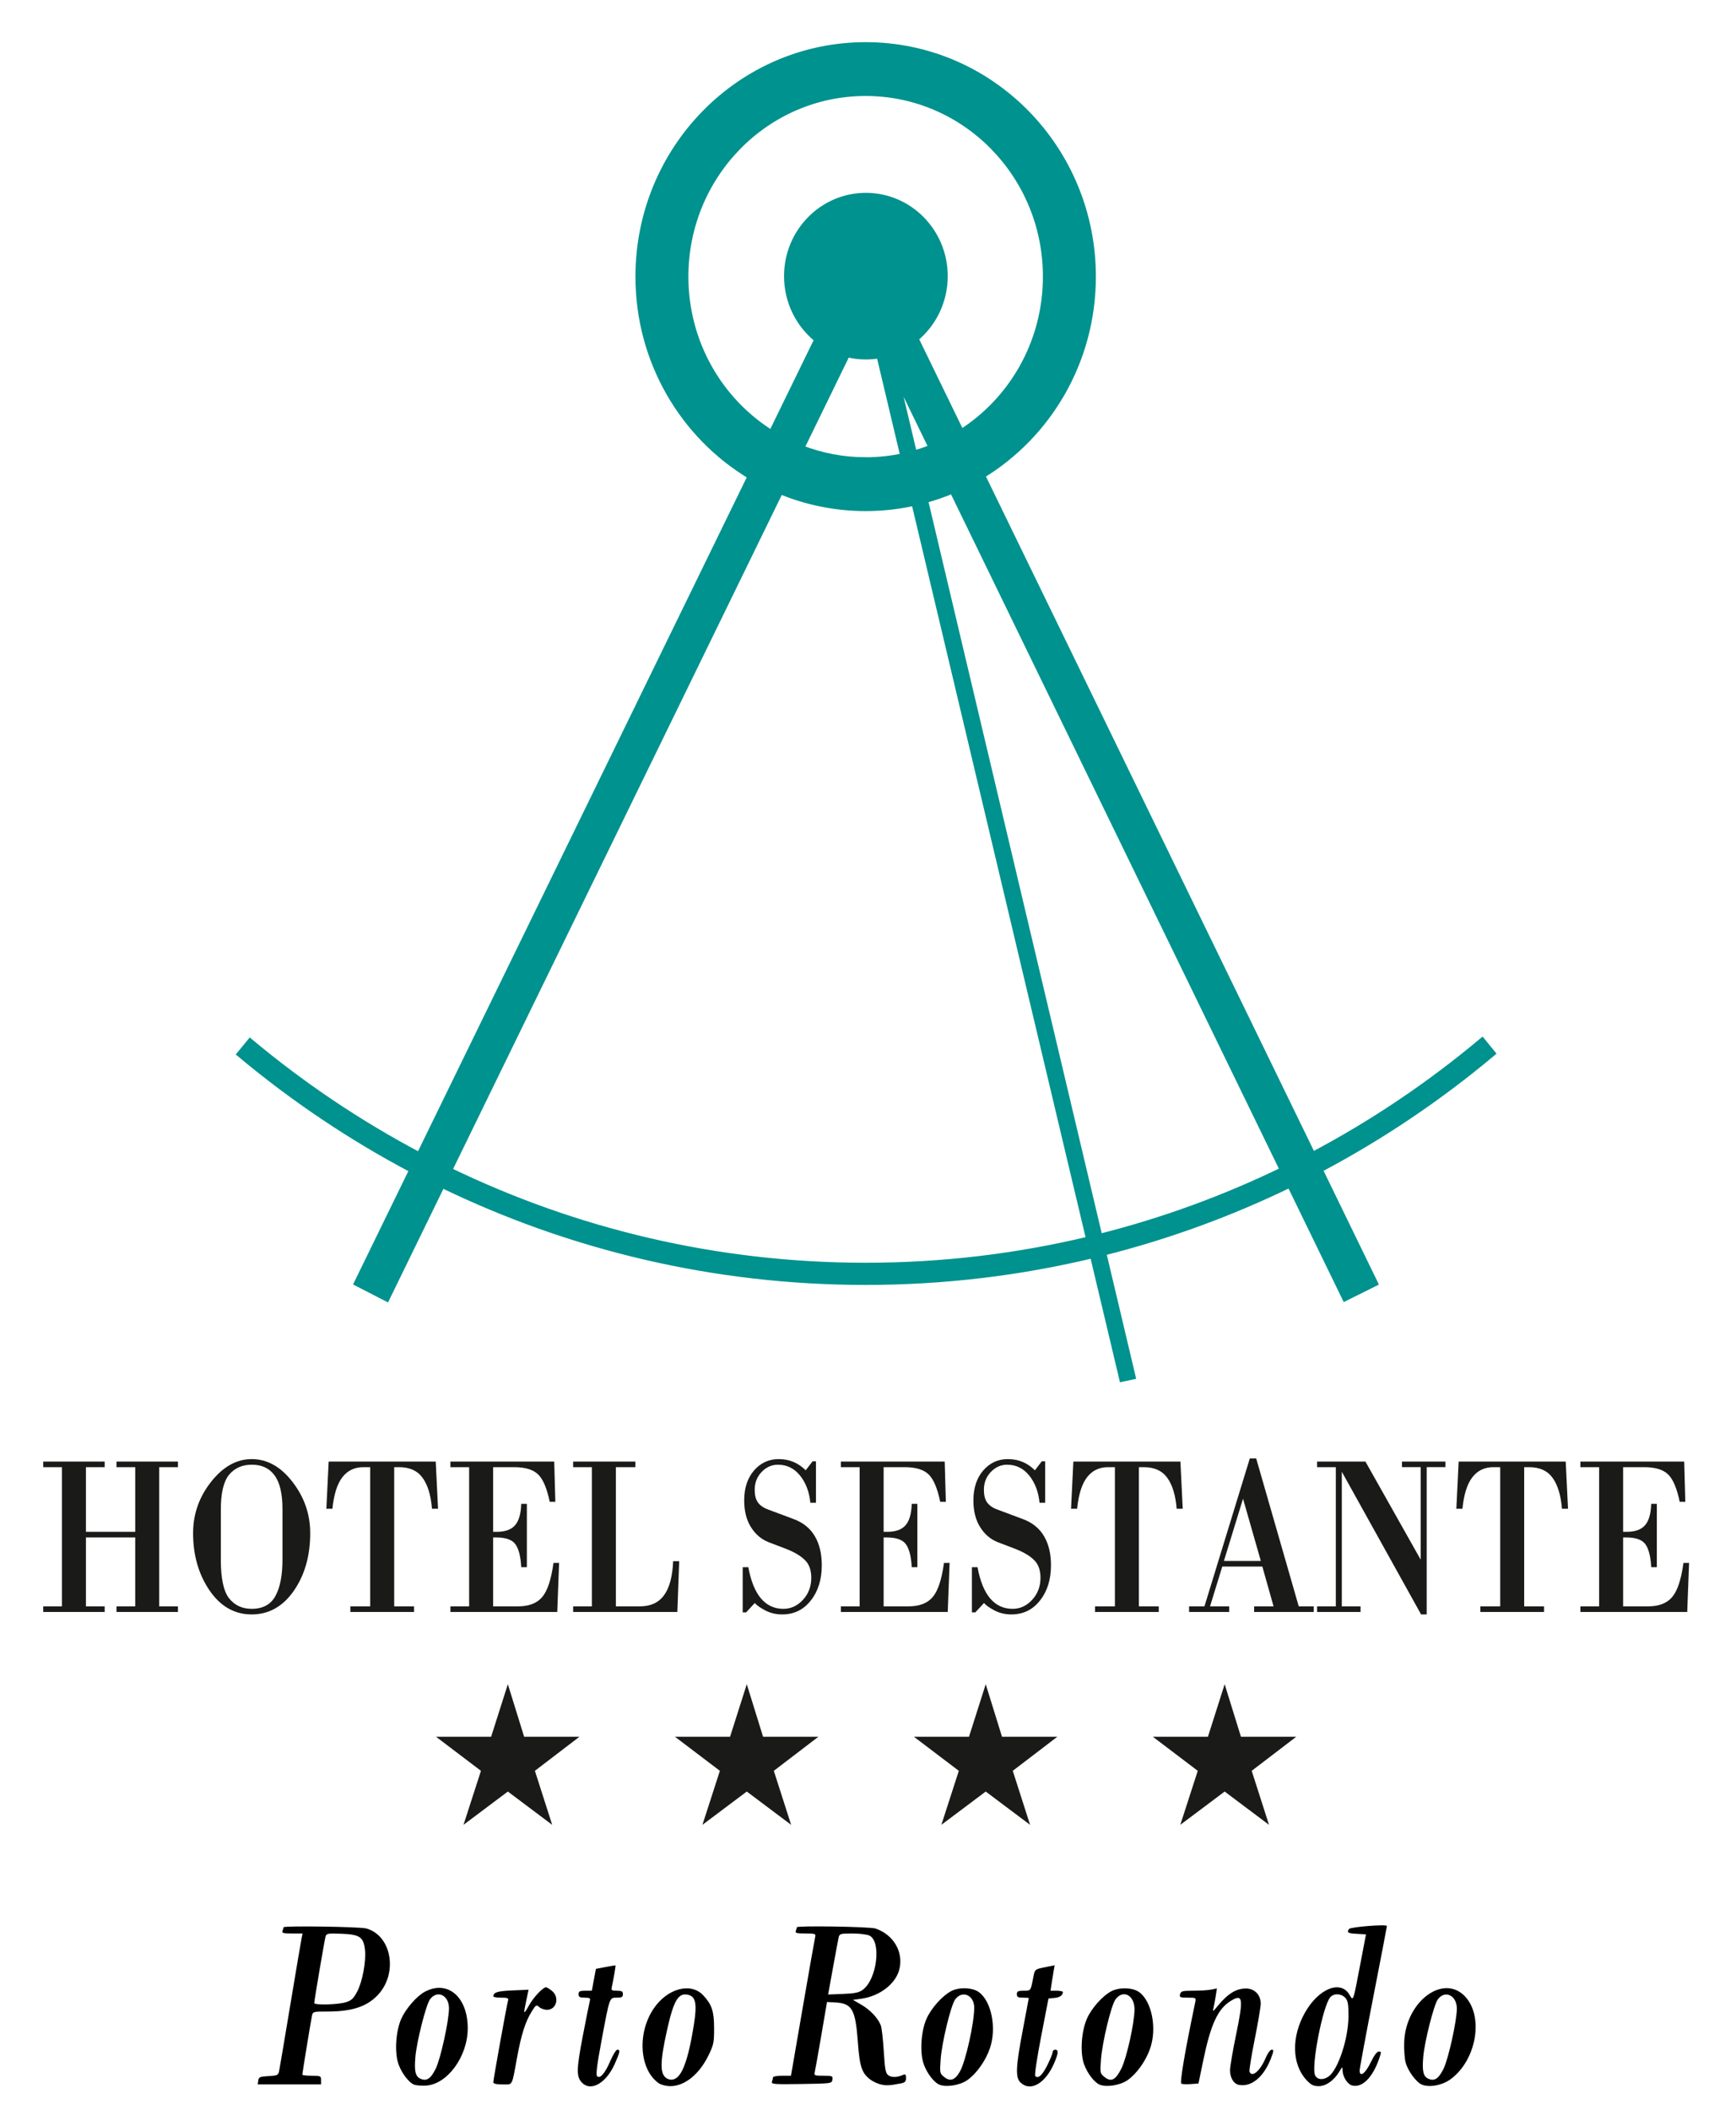
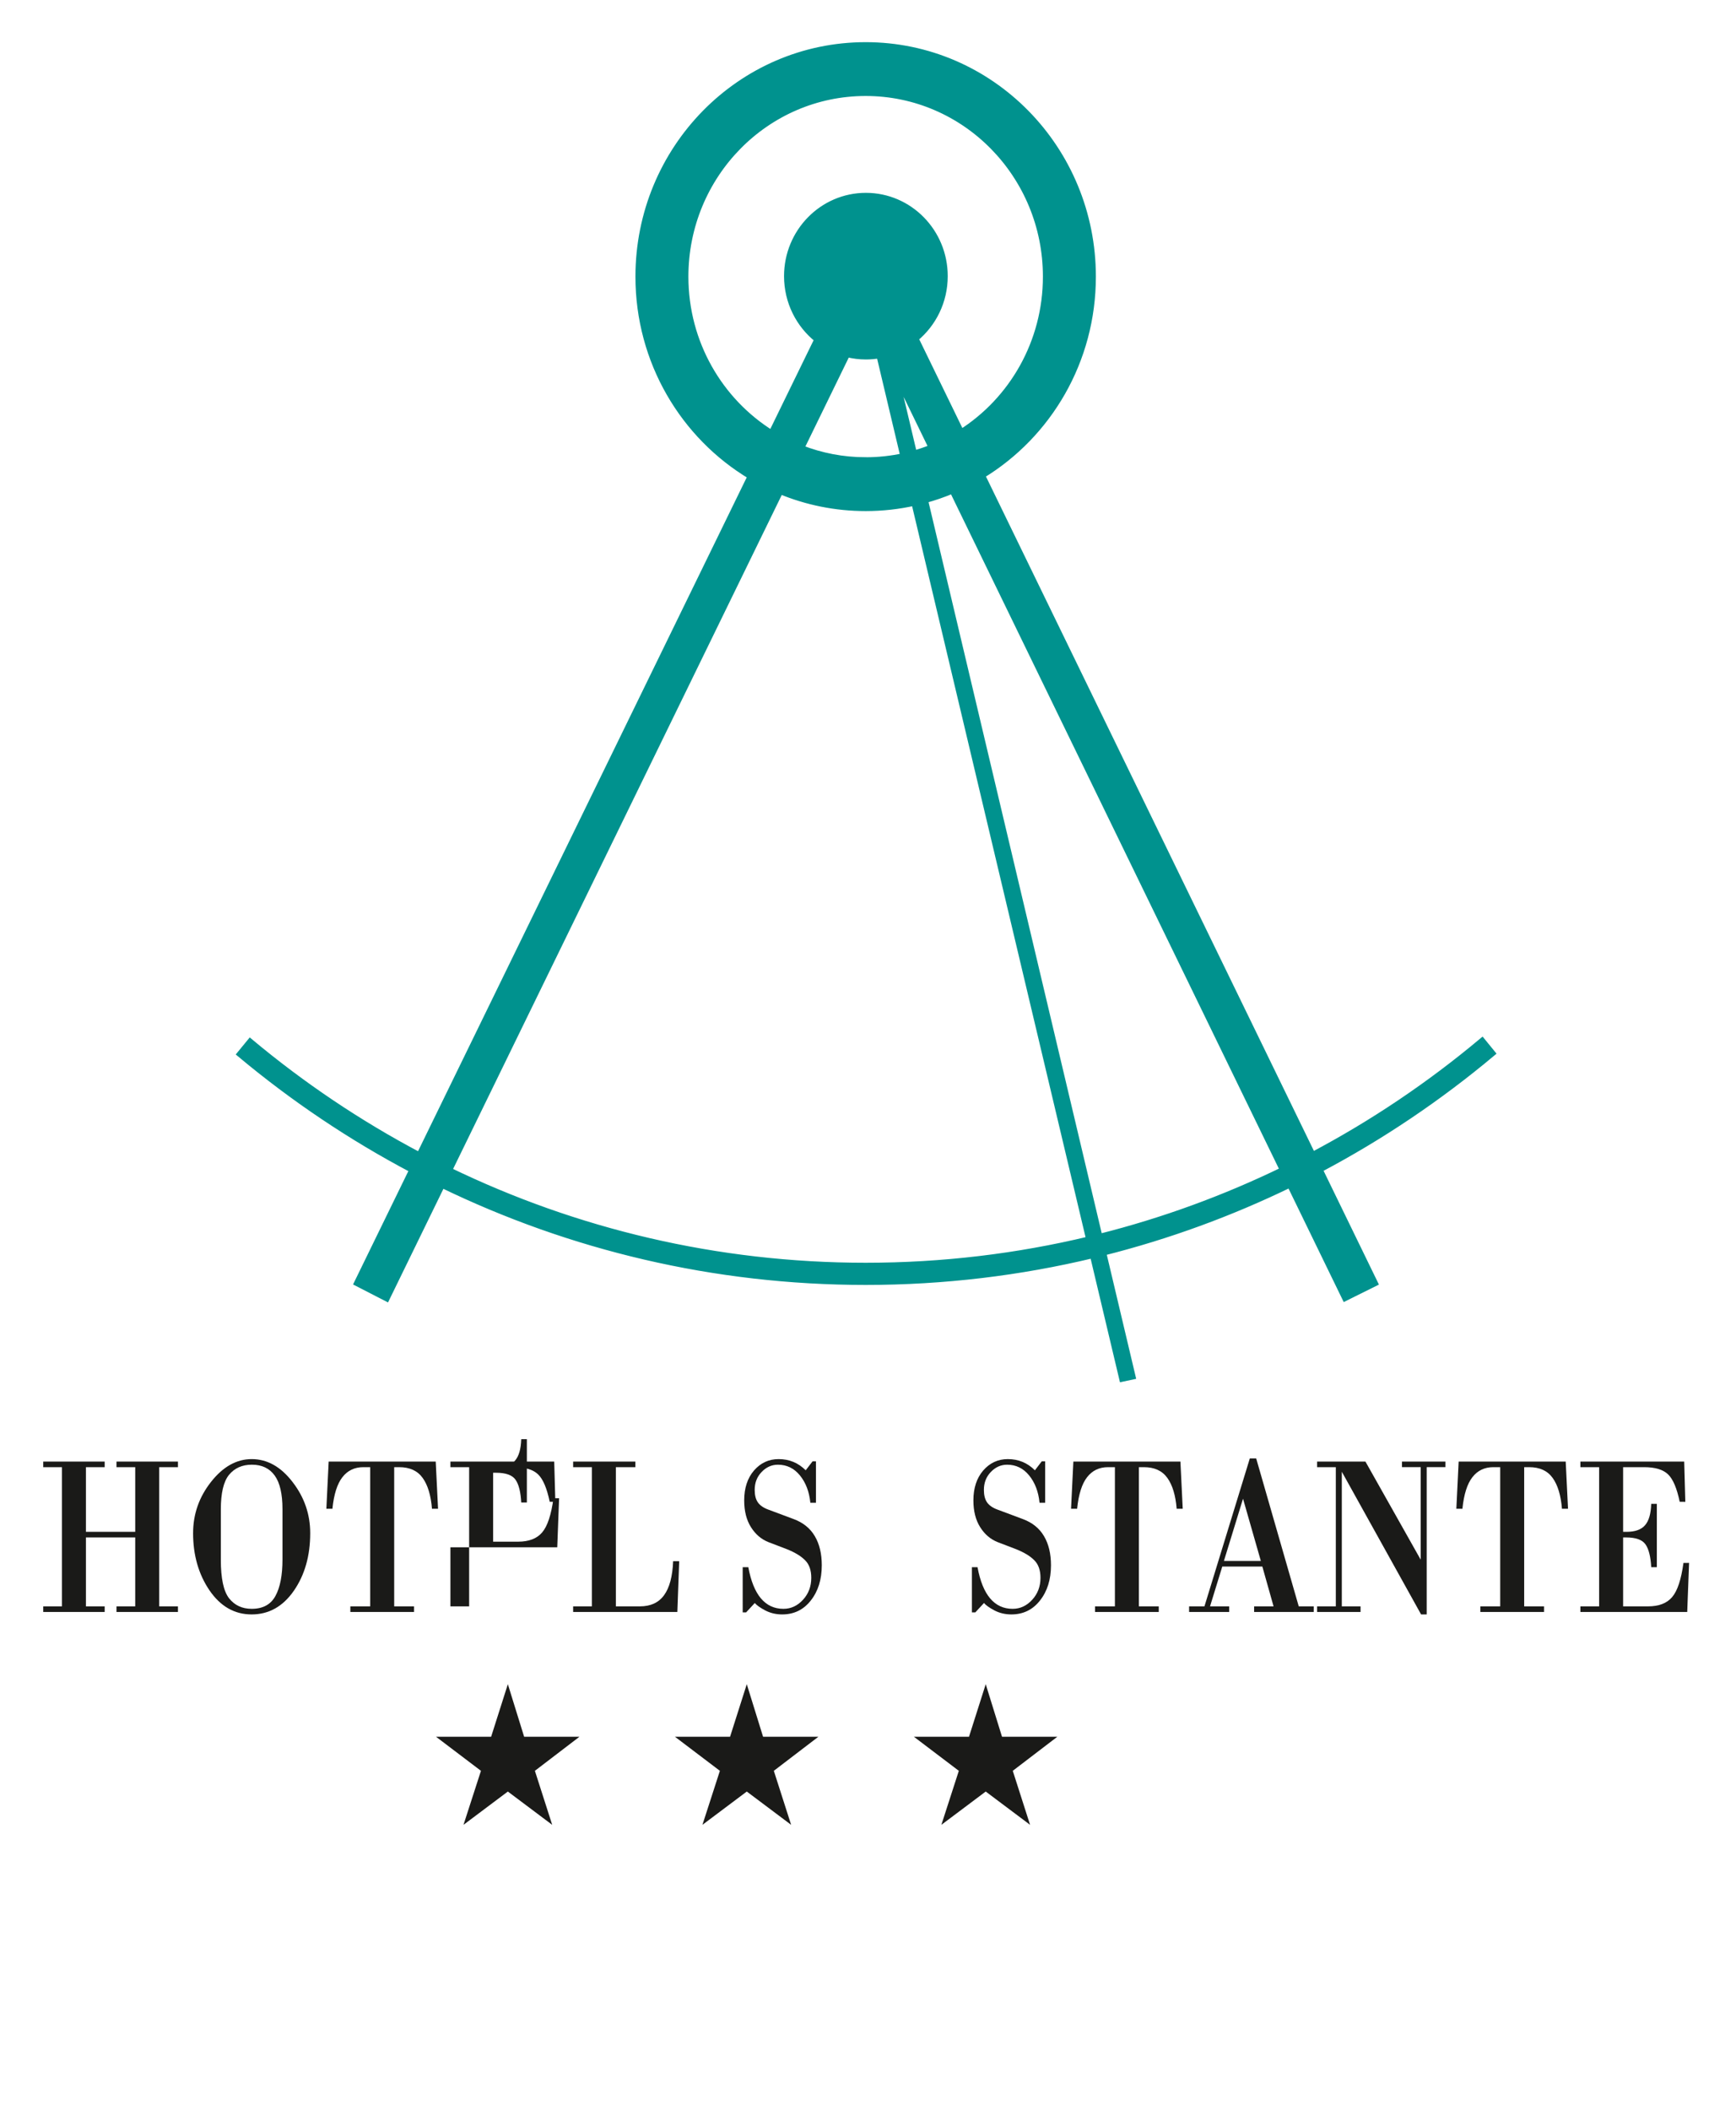
<svg xmlns="http://www.w3.org/2000/svg" xmlns:ns1="http://sodipodi.sourceforge.net/DTD/sodipodi-0.dtd" xmlns:ns2="http://www.inkscape.org/namespaces/inkscape" version="1.1" id="svg2" xml:space="preserve" width="357.63" height="434.63" viewBox="0 0 357.63 434.63" ns1:docname="logo-sestante.svg" ns2:version="1.0.2-2 (e86c870879, 2021-01-15)">
  <defs id="defs6" />
  <ns1:namedview pagecolor="#ffffff" bordercolor="#666666" borderopacity="1" objecttolerance="10" gridtolerance="10" guidetolerance="10" ns2:pageopacity="0" ns2:pageshadow="2" ns2:window-width="1920" ns2:window-height="1017" id="namedview4" showgrid="false" ns2:zoom="0.62471067" ns2:cx="585.07085" ns2:cy="424.19638" ns2:window-x="-8" ns2:window-y="-8" ns2:window-maximized="1" ns2:current-layer="g10" ns2:document-rotation="0" />
  <g id="g10" ns2:groupmode="layer" ns2:label="LogoSestante" transform="matrix(1.333,0,0,-1.333,0,1360.63)" style="display:inline">
    <path d="m 133.782,949.588 c -3.521,0 -6.888,0.666 -9.99,1.879 l 7.105,14.568 c 0.936,-0.235 1.915,-0.361 2.922,-0.361 0.718,0 1.421,0.064 2.105,0.185 l 0.246,-1.026 3.469,-14.619 c -1.888,-0.411 -3.848,-0.628 -5.856,-0.628 z m 4.369,14.028 5.862,-12.056 c -0.905,-0.364 -1.833,-0.681 -2.782,-0.948 z m 3.18,-20.536 27.023,-113.88 c -11.099,-2.665 -22.674,-4.076 -34.573,-4.076 -23.055,0 -44.895,5.295 -64.413,14.754 l 51.206,104.992 c 4.077,-1.689 8.535,-2.621 13.207,-2.621 2.592,0 5.118,0.287 7.549,0.83 z m 27.588,-116.261 4.531,-19.092 1.549,0.327 -4.535,19.146 c 10.063,2.531 19.733,6.079 28.898,10.532 l 8.527,-17.536 4.563,2.267 -8.546,17.57 c 9.53,5.035 18.471,11.063 26.692,17.952 l -1.536,1.884 c -8.078,-6.767 -16.863,-12.691 -26.224,-17.64 l -51.097,105.052 c 10.258,6.237 17.13,17.653 17.13,30.705 0,19.737 -15.71,35.737 -35.089,35.737 -19.379,0 -35.089,-16 -35.089,-35.737 0,-13.143 6.967,-24.626 17.344,-30.834 L 64.825,842.178 c -9.337,4.928 -18.101,10.824 -26.164,17.56 l -1.543,-1.878 c 8.207,-6.858 17.13,-12.861 26.637,-17.875 l -8.542,-17.51 4.533,-2.328 8.554,17.539 c 19.841,-9.623 42.044,-15.009 65.483,-15.009 12.093,0 23.857,1.434 35.138,4.144 z m 0.981,2.762 -26.979,113.895 c 1.473,0.404 2.908,0.903 4.298,1.49 l 51.076,-105.039 c -9.006,-4.373 -18.507,-7.858 -28.395,-10.346 z m -28.443,138.843 c 2.757,2.27 4.52,5.742 4.52,9.634 0,6.839 -5.444,12.383 -12.159,12.383 -6.715,0 -12.159,-5.544 -12.159,-12.383 0,-3.97 1.835,-7.504 4.688,-9.77 l -7.095,-14.544 c -8.009,4.99 -13.355,13.98 -13.355,24.243 0,15.684 12.484,28.399 27.884,28.399 15.4,0 27.884,-12.715 27.884,-28.399 0,-10.168 -5.248,-19.087 -13.136,-24.104 z" style="fill:#00928e;fill-opacity:1;fill-rule:evenodd;stroke:#00928e;stroke-width:0.98;stroke-miterlimit:4;stroke-dasharray:none;stroke-opacity:1" id="logoPath" />
    <path d="m 81.004,752.373 c 0,0 8.545,0 8.545,0 0,0 -6.885,-5.262 -6.885,-5.262 0,0 2.675,-8.345 2.675,-8.345 0,0 -6.854,5.143 -6.854,5.143 0,0 -6.854,-5.143 -6.854,-5.143 0,0 2.698,8.345 2.698,8.345 0,0 -6.942,5.262 -6.942,5.262 0,0 8.513,0 8.513,0 0,0 2.585,8.121 2.585,8.121 0,0 2.518,-8.121 2.518,-8.121" style="fill:#1a1a18;fill-opacity:1;fill-rule:evenodd;stroke:none;stroke-width:0.38" id="path14" />
    <path d="m 117.93,752.373 c 0,0 8.545,0 8.545,0 0,0 -6.885,-5.262 -6.885,-5.262 0,0 2.675,-8.345 2.675,-8.345 0,0 -6.854,5.143 -6.854,5.143 0,0 -6.854,-5.143 -6.854,-5.143 0,0 2.698,8.345 2.698,8.345 0,0 -6.942,5.262 -6.942,5.262 0,0 8.513,0 8.513,0 0,0 2.585,8.121 2.585,8.121 0,0 2.518,-8.121 2.518,-8.121" style="fill:#1a1a18;fill-opacity:1;fill-rule:evenodd;stroke:none;stroke-width:0.38" id="path16" />
    <path d="m 154.857,752.373 c 0,0 8.545,0 8.545,0 0,0 -6.885,-5.262 -6.885,-5.262 0,0 2.675,-8.345 2.675,-8.345 0,0 -6.854,5.143 -6.854,5.143 0,0 -6.854,-5.143 -6.854,-5.143 0,0 2.698,8.345 2.698,8.345 0,0 -6.942,5.262 -6.942,5.262 0,0 8.513,0 8.513,0 0,0 2.585,8.121 2.585,8.121 0,0 2.518,-8.121 2.518,-8.121" style="fill:#1a1a18;fill-opacity:1;fill-rule:evenodd;stroke:none;stroke-width:0.38" id="path18" />
-     <path d="m 191.783,752.373 c 0,0 8.545,0 8.545,0 0,0 -6.885,-5.262 -6.885,-5.262 0,0 2.675,-8.345 2.675,-8.345 0,0 -6.854,5.143 -6.854,5.143 0,0 -6.854,-5.143 -6.854,-5.143 0,0 2.698,8.345 2.698,8.345 0,0 -6.942,5.262 -6.942,5.262 0,0 8.513,0 8.513,0 0,0 2.585,8.121 2.585,8.121 0,0 2.518,-8.121 2.518,-8.121" style="fill:#1a1a18;fill-opacity:1;fill-rule:evenodd;stroke:none;stroke-width:0.38" id="path20" />
    <path d="m 13.282,794.03 v -9.993 h 7.616 v 9.993 h -2.896 v 0.864 h 9.499 v -0.864 H 24.605 v -21.508 h 2.896 v -0.864 h -9.499 v 0.864 h 2.896 v 10.65 H 13.282 v -10.65 h 2.896 v -0.864 H 6.679 v 0.864 h 2.896 v 21.508 H 6.679 v 0.864 h 9.499 v -0.864 z" style="fill:#1a1a18;fill-opacity:1;fill-rule:nonzero;stroke:none;stroke-width:0.38" id="path22" />
    <path d="m 29.842,783.835 c 0,2.939 0.927,5.579 2.775,7.924 1.849,2.346 3.943,3.516 6.284,3.516 2.394,0 4.498,-1.176 6.308,-3.533 1.82,-2.351 2.732,-4.991 2.732,-7.907 0,-3.504 -0.845,-6.472 -2.534,-8.91 -1.689,-2.432 -3.861,-3.648 -6.521,-3.648 -2.645,0 -4.812,1.239 -6.511,3.717 -1.689,2.49 -2.534,5.435 -2.534,8.841 z m 4.286,-4.126 c 0,-2.87 0.425,-4.847 1.274,-5.942 0.859,-1.084 2.022,-1.625 3.499,-1.625 1.723,0 2.949,0.663 3.663,1.983 0.729,1.32 1.091,3.199 1.091,5.648 v 7.769 c 0,2.357 -0.401,4.086 -1.202,5.193 -0.806,1.118 -1.979,1.677 -3.528,1.677 -1.491,0 -2.664,-0.519 -3.523,-1.556 -0.849,-1.037 -1.274,-2.818 -1.274,-5.348 z m 4.778,17.987 z" style="fill:#1a1a18;fill-opacity:1;fill-rule:nonzero;stroke:none;stroke-width:0.38" id="path24" />
    <path d="m 50.437,787.604 0.357,7.29 h 16.545 l 0.357,-7.29 -0.936,-0.006 c -0.169,2.086 -0.652,3.677 -1.443,4.772 -0.792,1.107 -2.003,1.66 -3.634,1.66 h -0.777 0.014 v -21.508 h 3.07 v -0.864 h -9.846 v 0.864 h 3.07 v 21.508 h 0.014 -1.076 c -1.356,0 -2.437,-0.519 -3.239,-1.556 -0.801,-1.026 -1.313,-2.651 -1.54,-4.876 z m 8.601,10.091 z m 0.029,-26.038 z m -9.759,23.618 z" style="fill:#1a1a18;fill-opacity:1;fill-rule:nonzero;stroke:none;stroke-width:0.38" id="path26" />
-     <path d="m 69.608,772.522 h 2.896 v 21.508 h -2.896 v 0.864 h 16.043 l 0.174,-6.224 -0.869,0.006 c -0.434,2.092 -1.033,3.504 -1.795,4.236 -0.767,0.744 -2.003,1.118 -3.711,1.118 h -3.239 v 0.006 0 -9.999 h 0.536 c 1.313,0 2.264,0.34 2.848,1.014 0.594,0.674 0.912,1.775 0.96,3.308 h 0.869 v -9.786 h -0.869 c -0.087,1.625 -0.376,2.795 -0.878,3.516 -0.497,0.72 -1.501,1.084 -3.012,1.084 h -0.454 v -10.645 -0.006 0 h 3.847 c 1.68,0 2.925,0.478 3.736,1.441 0.816,0.957 1.395,2.714 1.742,5.268 l 0.869,0.006 -0.285,-7.579 H 69.608 Z m 8.427,25.174 z m 5.647,-26.038 z m -15.059,23.618 z" style="fill:#1a1a18;fill-opacity:1;fill-rule:nonzero;stroke:none;stroke-width:0.38" id="path28" />
+     <path d="m 69.608,772.522 h 2.896 v 21.508 h -2.896 v 0.864 h 16.043 l 0.174,-6.224 -0.869,0.006 c -0.434,2.092 -1.033,3.504 -1.795,4.236 -0.767,0.744 -2.003,1.118 -3.711,1.118 h -3.239 h 0.536 c 1.313,0 2.264,0.34 2.848,1.014 0.594,0.674 0.912,1.775 0.96,3.308 h 0.869 v -9.786 h -0.869 c -0.087,1.625 -0.376,2.795 -0.878,3.516 -0.497,0.72 -1.501,1.084 -3.012,1.084 h -0.454 v -10.645 -0.006 0 h 3.847 c 1.68,0 2.925,0.478 3.736,1.441 0.816,0.957 1.395,2.714 1.742,5.268 l 0.869,0.006 -0.285,-7.579 H 69.608 Z m 8.427,25.174 z m 5.647,-26.038 z m -15.059,23.618 z" style="fill:#1a1a18;fill-opacity:1;fill-rule:nonzero;stroke:none;stroke-width:0.38" id="path28" />
    <path d="m 95.178,794.03 v -21.508 h 3.707 c 1.67,0 2.915,0.576 3.745,1.729 0.84,1.153 1.308,2.905 1.4,5.256 v 0 0 h 0.936 l -0.285,-7.849 H 88.576 v 0.864 h 2.896 v 21.508 h -2.896 v 0.864 h 9.614 v -0.864 z m -1.506,3.665 z m 3.707,-26.038 z m -9.441,23.618 z" style="fill:#1a1a18;fill-opacity:1;fill-rule:nonzero;stroke:none;stroke-width:0.38" id="path30" />
    <path d="m 114.779,778.573 h 0.869 c 0.792,-4.288 2.601,-6.432 5.43,-6.432 1.154,0 2.157,0.461 3.012,1.389 0.859,0.934 1.289,2.069 1.289,3.395 0,1.187 -0.319,2.092 -0.961,2.726 -0.632,0.64 -1.573,1.21 -2.814,1.706 l -2.828,1.083 c -1.115,0.438 -2.022,1.21 -2.717,2.317 -0.7,1.106 -1.047,2.484 -1.047,4.144 0,1.902 0.507,3.441 1.516,4.616 1.018,1.17 2.283,1.758 3.803,1.758 1.641,0 3.036,-0.576 4.185,-1.729 l 1.062,1.383 h 0.526 v -6.397 h -0.869 c -0.169,1.712 -0.71,3.118 -1.612,4.224 -0.898,1.101 -2.027,1.654 -3.398,1.654 -0.97,0 -1.815,-0.38 -2.529,-1.135 -0.71,-0.743 -1.062,-1.66 -1.062,-2.755 0,-0.824 0.164,-1.47 0.497,-1.942 0.338,-0.473 0.883,-0.847 1.641,-1.118 l 3.885,-1.452 c 1.462,-0.542 2.553,-1.423 3.268,-2.64 0.719,-1.216 1.076,-2.714 1.076,-4.501 0,-2.196 -0.565,-4.011 -1.699,-5.44 -1.12,-1.435 -2.597,-2.15 -4.426,-2.15 -0.941,0 -1.81,0.202 -2.602,0.611 -0.792,0.421 -1.332,0.801 -1.627,1.153 l -1.342,-1.452 h -0.526 z m 6.081,19.122 z m 0,-26.038 z" style="fill:#1a1a18;fill-opacity:1;fill-rule:nonzero;stroke:none;stroke-width:0.38" id="path32" />
-     <path d="m 129.958,772.522 h 2.896 v 21.508 h -2.896 v 0.864 h 16.043 l 0.174,-6.224 -0.869,0.006 c -0.434,2.092 -1.033,3.504 -1.795,4.236 -0.767,0.744 -2.003,1.118 -3.712,1.118 h -3.239 v 0.006 0 -9.999 h 0.536 c 1.313,0 2.264,0.34 2.848,1.014 0.594,0.674 0.912,1.775 0.961,3.308 h 0.869 v -9.786 h -0.869 c -0.087,1.625 -0.376,2.795 -0.878,3.516 -0.497,0.72 -1.501,1.084 -3.012,1.084 h -0.454 v -10.645 -0.006 0 h 3.847 c 1.68,0 2.925,0.478 3.736,1.441 0.816,0.957 1.395,2.714 1.742,5.268 l 0.869,0.006 -0.285,-7.579 h -16.512 z m 8.427,25.174 z m 5.647,-26.038 z m -15.059,23.618 z" style="fill:#1a1a18;fill-opacity:1;fill-rule:nonzero;stroke:none;stroke-width:0.38" id="path34" />
    <path d="m 150.201,778.573 h 0.869 c 0.792,-4.288 2.602,-6.432 5.43,-6.432 1.154,0 2.157,0.461 3.012,1.389 0.859,0.934 1.289,2.069 1.289,3.395 0,1.187 -0.319,2.092 -0.961,2.726 -0.632,0.64 -1.573,1.21 -2.814,1.706 l -2.828,1.083 c -1.115,0.438 -2.022,1.21 -2.717,2.317 -0.7,1.106 -1.047,2.484 -1.047,4.144 0,1.902 0.507,3.441 1.516,4.616 1.018,1.17 2.283,1.758 3.803,1.758 1.641,0 3.036,-0.576 4.184,-1.729 l 1.062,1.383 h 0.526 v -6.397 h -0.869 c -0.169,1.712 -0.709,3.118 -1.612,4.224 -0.898,1.101 -2.027,1.654 -3.398,1.654 -0.97,0 -1.815,-0.38 -2.529,-1.135 -0.709,-0.743 -1.062,-1.66 -1.062,-2.755 0,-0.824 0.164,-1.47 0.497,-1.942 0.338,-0.473 0.883,-0.847 1.641,-1.118 l 3.885,-1.452 c 1.462,-0.542 2.553,-1.423 3.268,-2.64 0.719,-1.216 1.076,-2.714 1.076,-4.501 0,-2.196 -0.565,-4.011 -1.699,-5.44 -1.12,-1.435 -2.597,-2.15 -4.426,-2.15 -0.941,0 -1.81,0.202 -2.602,0.611 -0.791,0.421 -1.332,0.801 -1.626,1.153 l -1.342,-1.452 h -0.526 z m 6.081,19.122 z m 0,-26.038 z" style="fill:#1a1a18;fill-opacity:1;fill-rule:nonzero;stroke:none;stroke-width:0.38" id="path36" />
    <path d="m 165.525,787.604 0.357,7.29 h 16.545 l 0.357,-7.29 -0.936,-0.006 c -0.169,2.086 -0.652,3.677 -1.443,4.772 -0.792,1.107 -2.003,1.66 -3.634,1.66 h -0.777 0.015 v -21.508 h 3.07 v -0.864 h -9.846 v 0.864 h 3.07 v 21.508 h 0.014 -1.076 c -1.356,0 -2.438,-0.519 -3.239,-1.556 -0.801,-1.026 -1.313,-2.651 -1.54,-4.876 z m 8.601,10.091 z m 0.029,-26.038 z m -9.759,23.618 z" style="fill:#1a1a18;fill-opacity:1;fill-rule:nonzero;stroke:none;stroke-width:0.38" id="path38" />
    <path d="m 203.027,771.657 h -9.209 v 0.864 h 3.002 v 0.011 l -1.733,6.149 v -0.006 h -6.188 v 0.006 l -1.892,-6.149 v -0.011 h 2.959 v -0.864 0 h -6.197 v 0.864 h 2.375 v 0.011 l 7.008,22.845 v 0 h 0.985 l 6.574,-22.845 v -0.011 h 2.317 z m -8.176,7.884 v 0.017 l -2.751,9.607 h 0.005 l -2.949,-9.607 v -0.017 z m -1.294,18.154 z m 4.952,-26.038 z m -14.798,23.618 z" style="fill:#1a1a18;fill-opacity:1;fill-rule:nonzero;stroke:none;stroke-width:0.38" id="path40" />
    <path d="m 203.548,794.895 h 7.471 l 8.528,-15.134 h 0.015 v 14.27 h -2.896 v 0.864 h 6.719 v -0.864 h -2.896 v -22.753 h -0.869 l -12.25,22.044 v 0 -20.8 h 2.896 v -0.864 h -6.718 v 0.864 h 2.896 v 21.508 h -2.896 z m 9.933,2.801 z m 0,-26.038 z m -10.454,23.618 z" style="fill:#1a1a18;fill-opacity:1;fill-rule:nonzero;stroke:none;stroke-width:0.38" id="path42" />
    <path d="m 225.07,787.604 0.357,7.29 h 16.545 l 0.357,-7.29 -0.936,-0.006 c -0.169,2.086 -0.652,3.677 -1.443,4.772 -0.792,1.107 -2.003,1.66 -3.634,1.66 h -0.777 0.015 v -21.508 h 3.07 v -0.864 h -9.846 v 0.864 h 3.07 v 21.508 h 0.015 -1.076 c -1.356,0 -2.437,-0.519 -3.239,-1.556 -0.801,-1.026 -1.313,-2.651 -1.54,-4.876 z m 8.601,10.091 z m 0.029,-26.038 z m -9.759,23.618 z" style="fill:#1a1a18;fill-opacity:1;fill-rule:nonzero;stroke:none;stroke-width:0.38" id="path44" />
    <path d="m 244.241,772.522 h 2.896 v 21.508 h -2.896 v 0.864 h 16.043 l 0.174,-6.224 -0.869,0.006 c -0.434,2.092 -1.033,3.504 -1.795,4.236 -0.767,0.744 -2.003,1.118 -3.712,1.118 h -3.239 v 0.006 0 -9.999 h 0.536 c 1.313,0 2.264,0.34 2.848,1.014 0.594,0.674 0.912,1.775 0.96,3.308 h 0.869 v -9.786 h -0.869 c -0.087,1.625 -0.377,2.795 -0.878,3.516 -0.497,0.72 -1.501,1.084 -3.012,1.084 h -0.454 v -10.645 -0.006 0 H 254.69 c 1.68,0 2.925,0.478 3.736,1.441 0.816,0.957 1.395,2.714 1.742,5.268 l 0.869,0.006 -0.285,-7.579 h -16.511 z m 8.427,25.174 z m 5.647,-26.038 z m -15.059,23.618 z" style="fill:#1a1a18;fill-opacity:1;fill-rule:nonzero;stroke:none;stroke-width:0.38" id="path46" />
-     <path style="display:inline;opacity:0.997;fill:#000000;stroke-width:0.266" d="m 63.963,698.633 c -0.802,0.351 -1.839,1.706 -2.353,3.074 -0.671,1.787 -0.465,5.192 0.434,7.156 0.71,1.551 2.404,3.476 3.626,4.119 3.515,1.849 6.616,-0.8 6.616,-5.653 0,-4.345 -3.128,-8.649 -6.435,-8.853 -0.737,-0.046 -1.587,0.025 -1.888,0.157 z m 3.374,2.453 c 0.759,1.542 2.05,7.418 2.05,9.331 0,2.038 -1.831,2.894 -2.941,1.374 -0.611,-0.837 -2.046,-6.504 -2.25,-8.883 -0.188,-2.199 -0.001,-3.012 0.77,-3.367 0.955,-0.438 1.601,-0.017 2.37,1.545 z m 22.622,-2.177 c -0.906,0.921 -0.888,2.031 0.114,7.252 0.524,2.727 1.013,5.17 1.088,5.428 0.112,0.385 -0.032,0.469 -0.804,0.469 -0.765,0 -0.94,0.1 -0.94,0.536 0,0.444 0.176,0.536 1.024,0.536 h 1.024 l 0.313,1.688 0.313,1.688 1.496,0.286 c 0.823,0.157 1.515,0.272 1.54,0.255 0.05,-0.035 -0.357,-2.389 -0.573,-3.314 -0.125,-0.538 -0.041,-0.603 0.787,-0.603 0.752,0 0.927,-0.102 0.927,-0.536 0,-0.435 -0.176,-0.536 -0.929,-0.536 -1.165,0 -1.101,0.177 -2.356,-6.521 -0.723,-3.857 -0.916,-5.396 -0.707,-5.609 0.454,-0.461 1.221,0.424 2.055,2.372 0.405,0.945 0.887,1.717 1.072,1.717 0.489,0 0.424,-0.353 -0.408,-2.217 -1.314,-2.945 -3.661,-4.291 -5.038,-2.891 z m 11.838,-0.064 c -2.964,2.078 -3.356,7.666 -0.806,11.485 2.118,3.172 5.792,4.157 7.714,2.068 1.314,-1.428 1.645,-2.433 1.655,-5.035 0.008,-2.19 -0.07,-2.582 -0.837,-4.167 -1.441,-2.979 -3.7,-4.808 -5.937,-4.808 -0.641,0 -1.422,0.199 -1.79,0.457 z m 3.682,2.064 c 0.672,1.419 1.206,3.544 1.759,6.996 0.502,3.131 0.289,4.296 -0.836,4.584 -1.525,0.389 -2.249,-0.754 -3.242,-5.12 -1.202,-5.285 -1.214,-7.223 -0.048,-7.817 0.887,-0.452 1.742,0.038 2.367,1.358 z m 30.62,-2.255 c -0.49,0.119 -1.201,0.452 -1.581,0.74 -1.334,1.011 -1.661,1.985 -1.938,5.777 -0.373,5.092 -0.891,6.005 -3.49,6.147 l -1.281,0.07 -0.87,-5.093 c -0.478,-2.801 -0.935,-5.364 -1.015,-5.696 -0.138,-0.571 -0.067,-0.603 1.327,-0.603 1.377,0 1.467,-0.039 1.389,-0.603 -0.083,-0.597 -0.135,-0.604 -4.793,-0.676 -4.232,-0.066 -4.692,-0.03 -4.546,0.357 0.089,0.237 0.162,0.541 0.162,0.676 0,0.135 0.625,0.246 1.388,0.246 h 1.388 l 1.817,10.521 c 0.999,5.786 1.871,10.732 1.937,10.99 0.105,0.41 -0.088,0.469 -1.52,0.469 -1.387,0 -1.616,0.065 -1.48,0.424 0.088,0.233 0.16,0.474 0.16,0.536 0,0.271 11.314,0.092 12.15,-0.193 2.814,-0.958 4.382,-3.679 3.67,-6.369 -0.588,-2.221 -3.047,-4.094 -5.885,-4.483 l -1.265,-0.173 1.295,-0.752 c 1.381,-0.802 2.571,-2.063 3.001,-3.181 0.145,-0.377 0.354,-2.182 0.465,-4.012 0.17,-2.803 0.28,-3.386 0.699,-3.703 0.487,-0.368 1.358,-0.348 2.276,0.051 0.37,0.161 0.461,0.066 0.461,-0.477 0,-0.54 -0.161,-0.709 -0.791,-0.833 -1.717,-0.337 -2.275,-0.365 -3.13,-0.157 z m -2.753,14.628 c 2.205,1.641 2.901,7.5 0.996,8.382 -0.37,0.171 -1.554,0.312 -2.632,0.312 -1.815,0 -1.97,-0.044 -2.099,-0.603 -0.077,-0.332 -0.475,-2.454 -0.884,-4.716 l -0.745,-4.113 2.31,0.092 c 1.822,0.073 2.467,0.209 3.054,0.645 z m 11.791,-14.649 c -0.802,0.351 -1.839,1.706 -2.353,3.074 -0.671,1.787 -0.465,5.192 0.434,7.156 0.733,1.602 2.404,3.471 3.749,4.192 1.226,0.658 3.301,0.592 4.308,-0.137 1.964,-1.422 2.778,-5.591 1.701,-8.708 -0.665,-1.925 -2.065,-3.895 -3.475,-4.888 -1.15,-0.811 -3.308,-1.151 -4.364,-0.689 z m 3.23,2.043 c 0.879,1.575 2.193,7.469 2.194,9.841 7.8e-4,1.941 -1.864,2.748 -2.94,1.273 -0.674,-0.924 -2.061,-6.64 -2.248,-9.266 -0.15,-2.113 -0.138,-2.176 0.558,-2.732 0.93,-0.744 1.68,-0.471 2.437,0.885 z m 9.36,-1.741 c -0.823,0.78 -0.755,2.387 0.347,8.165 0.506,2.654 0.92,4.855 0.92,4.892 9e-5,0.037 -0.415,0.067 -0.922,0.067 -0.747,0 -0.922,0.102 -0.922,0.536 0,0.446 0.176,0.536 1.049,0.536 1.131,0 1.075,-0.083 1.529,2.259 0.2,1.029 0.238,1.059 1.733,1.363 l 1.529,0.31 -0.146,-0.827 c -0.08,-0.455 -0.224,-1.34 -0.318,-1.966 l -0.173,-1.139 h 0.956 c 0.526,0 0.954,-0.09 0.952,-0.201 -0.009,-0.512 -0.472,-0.835 -1.31,-0.916 l -0.914,-0.089 -1.137,-5.872 c -0.65,-3.356 -1.038,-5.973 -0.907,-6.107 0.456,-0.464 1.107,0.131 1.892,1.728 0.439,0.894 0.799,1.787 0.799,1.985 0,0.198 0.178,0.359 0.395,0.359 0.529,0 0.498,-0.516 -0.12,-1.983 -1.35,-3.203 -3.672,-4.578 -5.233,-3.099 z m 12.184,-0.301 c -0.805,0.353 -1.84,1.708 -2.358,3.088 -0.663,1.765 -0.45,5.145 0.449,7.141 0.722,1.602 2.397,3.478 3.732,4.18 1.247,0.656 3.32,0.596 4.315,-0.125 1.964,-1.422 2.778,-5.591 1.701,-8.708 -0.665,-1.925 -2.065,-3.895 -3.475,-4.888 -1.15,-0.811 -3.308,-1.151 -4.364,-0.689 z m 3.4,2.489 c 0.815,1.637 2.017,7.066 2.021,9.126 0.005,2.204 -1.775,3.134 -2.941,1.537 -0.667,-0.913 -2.04,-6.595 -2.238,-9.262 -0.157,-2.117 -0.145,-2.175 0.551,-2.732 1.023,-0.818 1.713,-0.465 2.607,1.331 z m 18.169,-2.542 c -0.817,0.156 -1.386,1.081 -1.386,2.256 0,0.544 0.421,3.019 0.935,5.501 1.178,5.686 1.062,6.386 -0.861,5.194 -1.96,-1.215 -3.06,-3.609 -4.208,-9.15 l -0.744,-3.59 -1.149,-0.084 c -0.632,-0.046 -1.299,-0.025 -1.481,0.046 -0.294,0.115 0.501,4.82 2.125,12.569 0.152,0.727 0.136,0.737 -1.16,0.737 -1.184,0 -1.3,0.053 -1.176,0.536 0.122,0.474 0.359,0.536 2.051,0.536 1.052,0 2.302,0.079 2.777,0.176 l 0.864,0.176 -0.185,-1.181 c -0.102,-0.649 -0.257,-1.482 -0.346,-1.851 -0.146,-0.606 -0.089,-0.581 0.606,0.268 1.597,1.953 2.885,2.754 4.43,2.754 1.307,0 2.267,-0.988 2.267,-2.333 0,-0.489 -0.42,-2.977 -0.933,-5.527 -0.513,-2.551 -0.873,-4.797 -0.799,-4.992 0.369,-0.978 1.648,0.112 2.495,2.125 0.304,0.722 0.709,1.273 0.936,1.273 0.342,0 0.323,-0.201 -0.129,-1.367 -1.11,-2.863 -3.013,-4.435 -4.929,-4.07 z m 10.43,0.75 c -2.262,2.427 -2.362,6.641 -0.246,10.401 2.092,3.718 5.499,5.108 6.877,2.804 0.625,-1.045 0.548,-1.256 1.669,4.616 l 0.896,4.691 -1.413,0.08 c -1.405,0.08 -1.58,0.188 -1.211,0.75 0.208,0.316 5.86,0.76 5.86,0.461 0,-0.098 -0.949,-5.036 -2.108,-10.974 -1.16,-5.938 -2.108,-11.052 -2.108,-11.365 0,-1.105 0.902,-0.438 1.713,1.266 0.5,1.05 0.956,1.667 1.24,1.675 0.415,0.013 0.419,-0.074 0.058,-1.117 -1.015,-2.927 -2.624,-4.522 -4.164,-4.129 -0.739,0.189 -1.482,1.372 -1.483,2.364 0,0.572 -0.036,0.558 -0.49,-0.199 -0.836,-1.394 -2.067,-2.267 -3.198,-2.267 -0.816,0 -1.183,0.183 -1.891,0.942 z m 3.417,0.551 c 1.467,1.045 3.054,5.831 3.072,9.266 0.009,1.912 -0.075,2.414 -0.49,2.881 -0.61,0.687 -1.774,0.736 -2.322,0.097 -1.175,-1.37 -3.001,-10.825 -2.335,-12.09 0.358,-0.68 1.244,-0.746 2.075,-0.154 z m 14.389,-1.245 c -0.862,0.377 -2.126,2.1 -2.478,3.38 -0.175,0.637 -0.276,2.104 -0.224,3.261 0.28,6.215 6.035,10.501 9.383,6.987 2.961,-3.107 1.784,-9.885 -2.226,-12.814 -1.295,-0.946 -3.311,-1.314 -4.455,-0.814 z m 3.381,2.45 c 0.75,1.523 2.05,7.41 2.05,9.28 0,2.041 -1.84,2.932 -2.941,1.424 -0.611,-0.837 -2.046,-6.504 -2.25,-8.883 -0.188,-2.199 -0.002,-3.012 0.77,-3.367 0.955,-0.438 1.601,-0.017 2.37,1.545 z M 39.916,699.259 c 0.074,0.533 0.258,0.612 1.581,0.683 1.389,0.074 1.508,0.132 1.644,0.804 0.081,0.398 0.86,5.006 1.731,10.24 0.871,5.234 1.653,9.847 1.737,10.253 l 0.153,0.737 h -1.63 c -1.379,0 -1.606,0.066 -1.47,0.424 0.088,0.233 0.16,0.474 0.16,0.536 0,0.257 11.801,0.089 12.782,-0.182 3.98,-1.101 4.953,-7.061 1.694,-10.382 -1.701,-1.734 -3.983,-2.458 -7.748,-2.458 -2.195,0 -2.207,-0.003 -2.354,-0.737 -0.192,-0.957 -1.475,-8.801 -1.475,-9.016 0,-0.09 0.652,-0.165 1.45,-0.165 1.37,0 1.45,-0.036 1.45,-0.67 v -0.67 H 44.726 39.832 Z M 53.442,711.349 c 0.857,0.262 1.184,0.565 1.747,1.622 0.815,1.528 1.412,4.71 1.216,6.478 -0.219,1.975 -0.799,2.375 -3.604,2.486 -2.091,0.083 -2.355,0.04 -2.484,-0.402 -0.158,-0.538 -1.751,-9.917 -1.751,-10.307 0,-0.347 3.637,-0.254 4.876,0.124 z m 22.798,-12.345 c 0,0.418 2.074,11.917 2.27,12.586 0.117,0.399 -0.043,0.469 -1.066,0.469 -0.662,0 -1.202,0.09 -1.2,0.201 0.013,0.628 0.607,0.815 2.917,0.916 l 2.525,0.11 -0.342,-1.619 c -0.48,-2.273 -0.452,-2.326 0.417,-0.785 0.716,1.269 2.149,2.785 2.633,2.785 0.114,0 0.52,-0.25 0.902,-0.556 1.226,-0.981 0.719,-2.929 -0.763,-2.929 -0.407,0 -0.949,0.192 -1.204,0.427 -0.431,0.397 -0.513,0.347 -1.168,-0.709 -0.97,-1.563 -1.598,-3.536 -2.244,-7.05 -0.848,-4.612 -0.623,-4.194 -2.257,-4.194 -0.988,0 -1.421,0.106 -1.421,0.347 z" id="path858-5" ns1:nodetypes="ssscssssssscssssssscccssssssssssssssscsssssssssssssscsssssssscsssssssscsssssssssssssscssssssssssscsssscssssssscsscssscssssssccssssssssscssssssssscccssssscsssssscssssssssscssssssssscsssssssssssssssssssscsssssscsssssssssscccssssssssssssscssssssssss" />
  </g>
</svg>